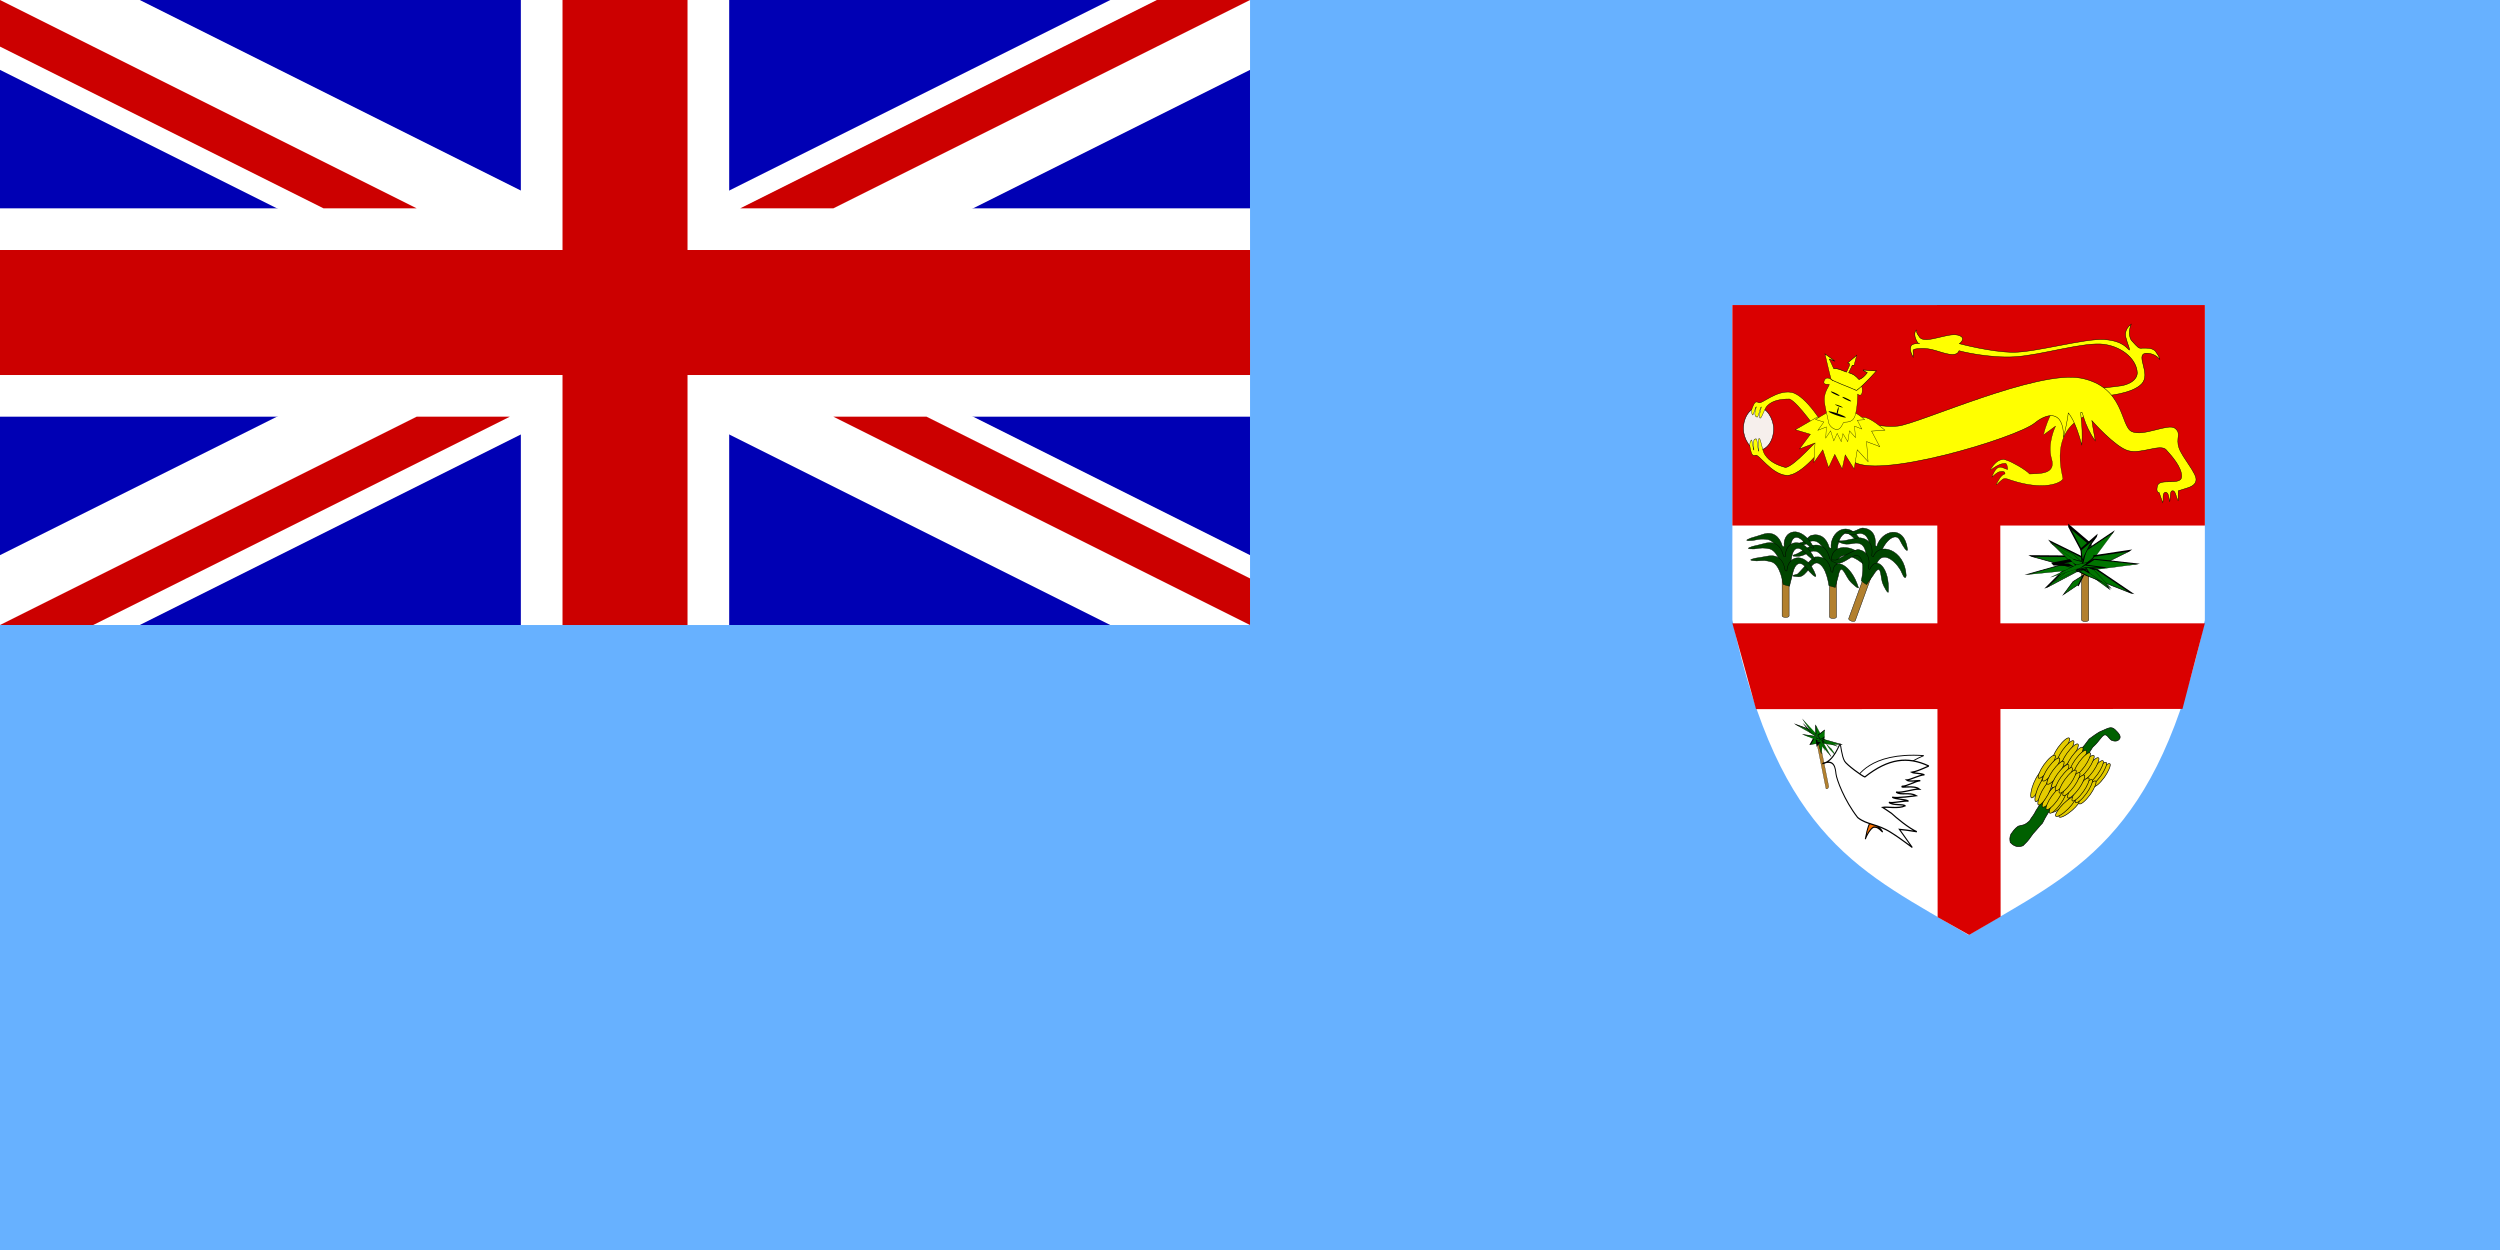
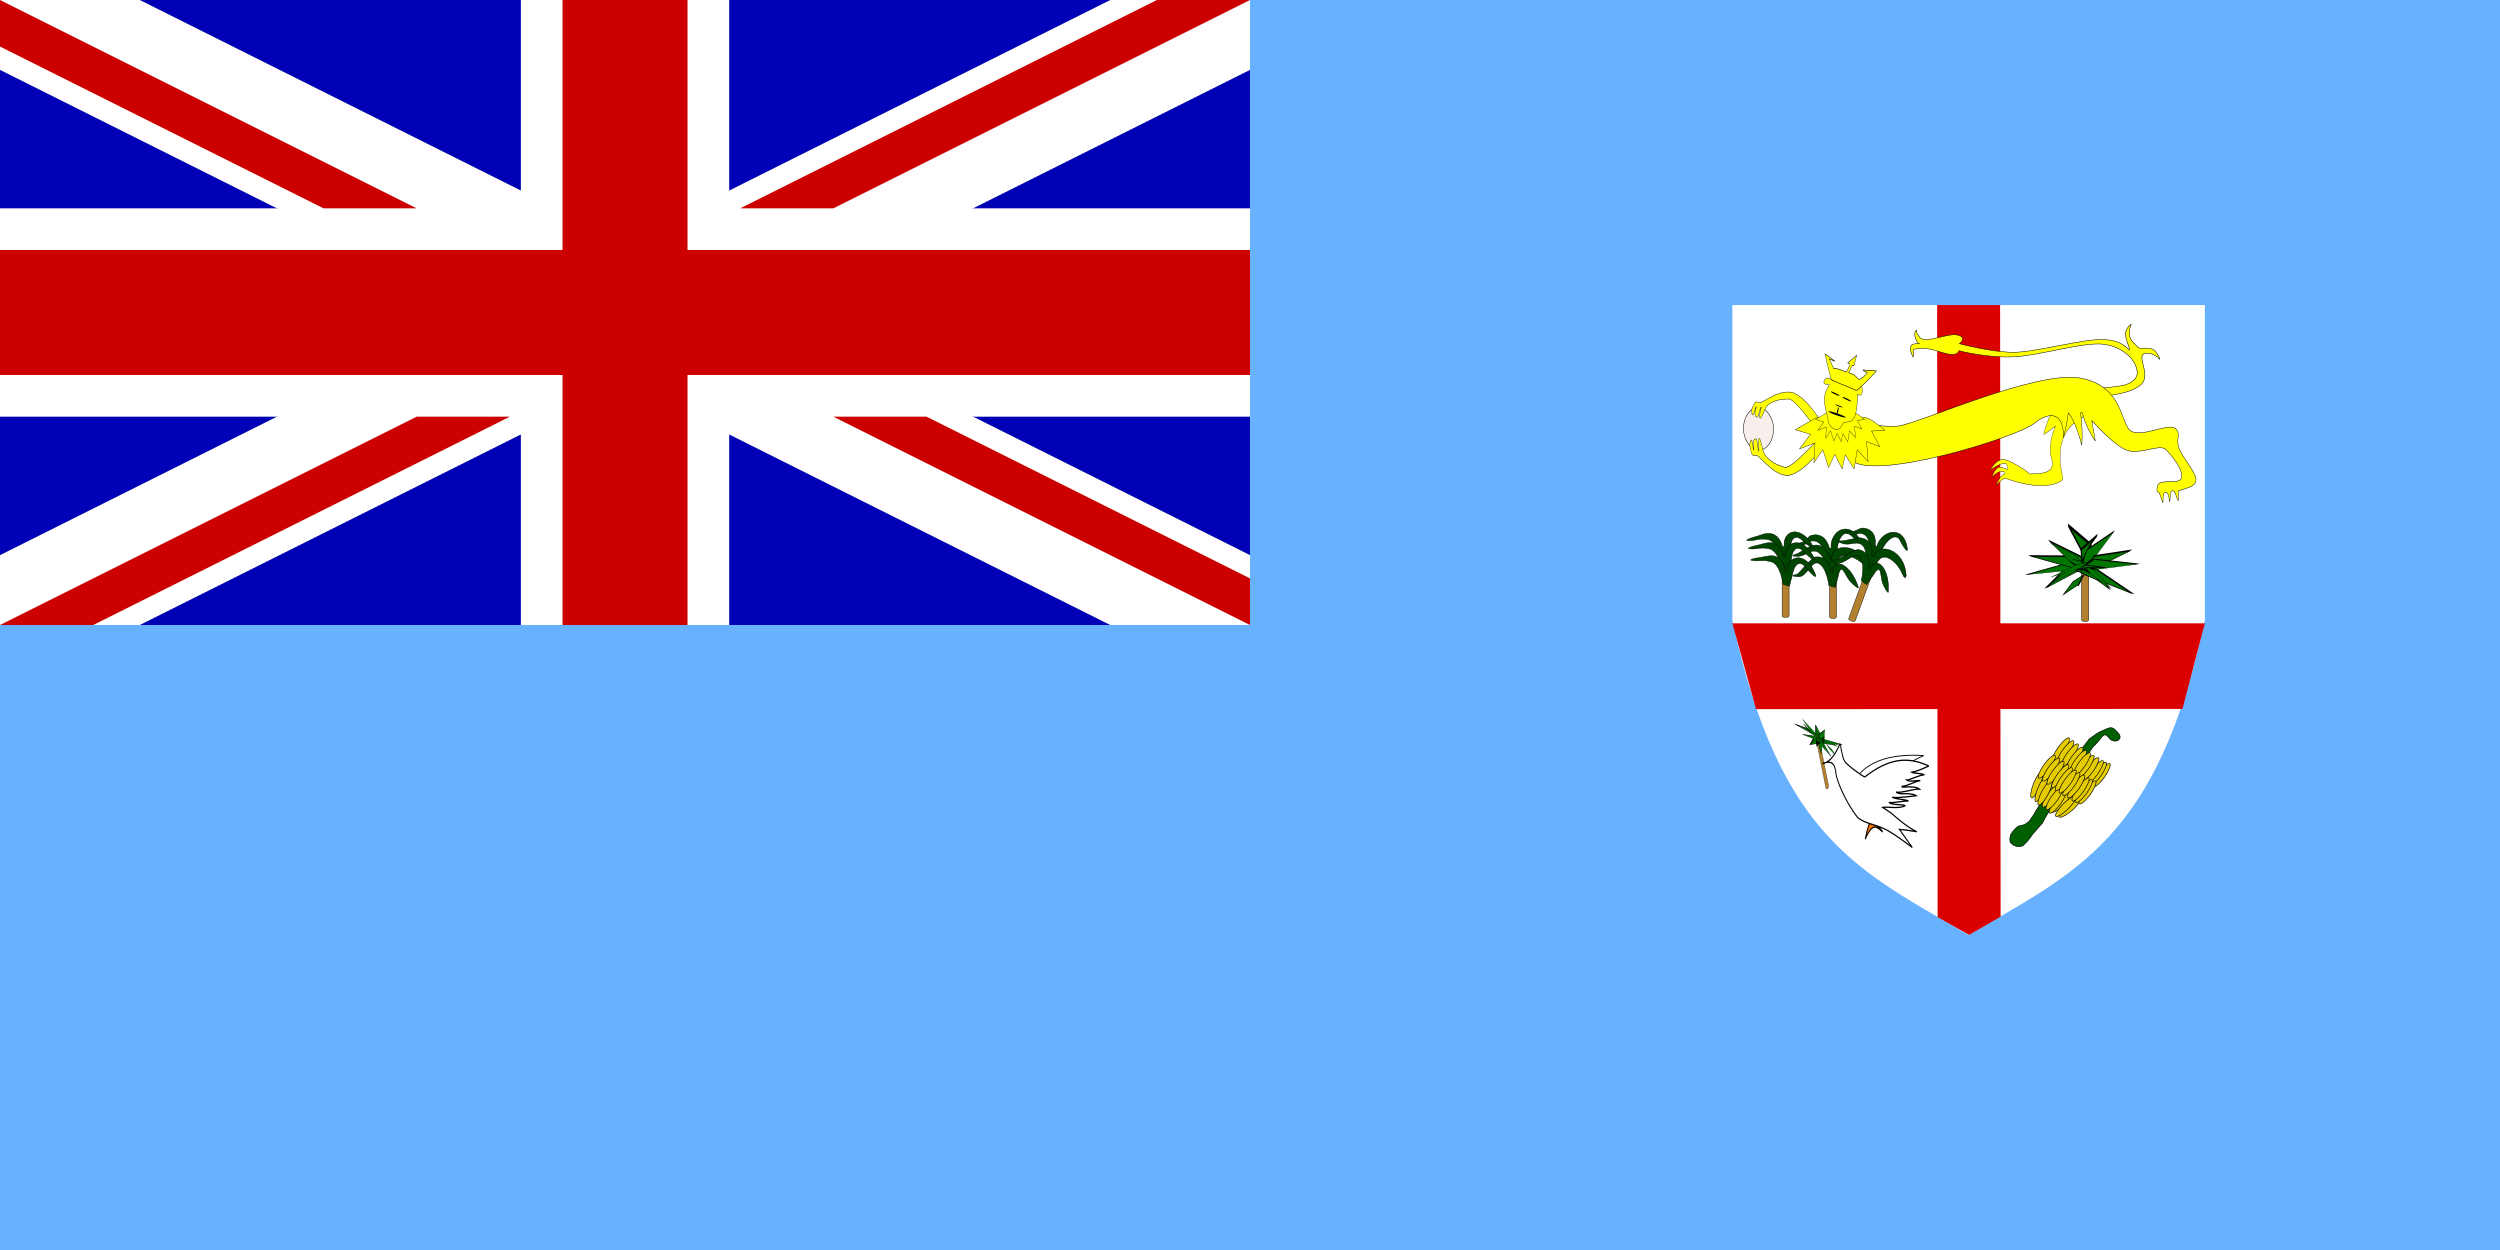
<svg xmlns="http://www.w3.org/2000/svg" xmlns:ns1="http://www.inkscape.org/namespaces/inkscape" xmlns:ns2="http://sodipodi.sourceforge.net/DTD/sodipodi-0.dtd" id="svg556" ns1:version="0.48.3.1 r9886" viewBox="0 0 992.13 496.06" ns2:version="0.32" version="1.1" ns2:docname="_svgclean2.svg">
  <ns2:namedview id="base" ns1:window-x="0" ns1:window-y="0" ns1:window-height="645" ns1:window-maximized="0" ns1:zoom="0.22425739" showgrid="false" ns1:current-layer="svg556" ns1:cx="372.04724" ns1:cy="-30.120889" ns1:window-width="674" />
  <g id="g1267" transform="translate(0,-1.51e-4)">
    <path id="path688" ns1:connector-curvature="0" style="fill-rule:evenodd;stroke-width:1pt;fill:#67b1ff" transform="translate(0,-1.5259e-5)" d="m0 0v496.06h992.13v-496.06l-992.13 0z" />
    <rect id="rect962" style="fill-rule:evenodd;stroke-width:1pt;fill:#0000b4" height="248.03" width="496.06" y="0" x="0" />
    <g id="g584" transform="matrix(8.268,0,0,8.268,0,3.2806e-4)">
      <path id="path146" style="stroke-width:1pt;fill:#ffffff" ns1:connector-curvature="0" d="m0 0v3.354l53.292 26.646h6.708v-3.354l-53.292-26.646h-6.708zm60 0v3.354l-53.292 26.646h-6.708v-3.354l53.292-26.646h6.708z" />
      <path id="path136" style="stroke-width:1pt;fill:#ffffff" ns1:connector-curvature="0" d="m25 0v30h10v-30h-10zm-25 10v10h60v-10h-60z" />
      <path id="path141" style="stroke-width:1pt;fill:#cc0000" ns1:connector-curvature="0" d="m0 12v6h60v-6h-60zm27-12v30h6v-30h-6z" />
      <path id="path150" style="stroke-width:1pt;fill:#cc0000" ns1:connector-curvature="0" d="m0 30 20-10h4.472l-20 10h-4.472zm0-30 20 10h-4.472l-15.528-7.764v-2.236zm35.528 10 20-10h4.472l-20 10h-4.472zm24.472 20-20-10h4.472l15.528 7.764v2.236z" />
    </g>
    <g id="g901">
      <path id="path689" ns1:connector-curvature="0" style="fill-rule:evenodd;stroke-width:1pt;fill:#ffffff" transform="translate(0,-1.5259e-5)" d="m687.5 121.06v125c18.75 87.5 51.56 100 93.75 125 42.19-25 75-37.5 93.75-125v-125h-187.5z" />
      <path id="path694" ns1:connector-curvature="0" ns2:nodetypes="cccccc" style="fill-rule:evenodd;stroke-width:1pt;fill:#da0000" d="m768.75 121.06 0.2 242.91 12.5 7.05 12.5-7.25-0.2-242.71h-25z" />
      <path id="path693" ns1:connector-curvature="0" ns2:nodetypes="ccccc" style="fill-rule:evenodd;stroke-width:1pt;fill:#da0000" d="m687.5 247.38 9.38 34.05 169.24-0.09 8.88-33.96h-187.5z" />
-       <rect id="rect566" style="fill-rule:evenodd;stroke-width:1pt;fill:#da0000" height="87.5" width="187.5" y="121.06" x="687.5" />
      <g id="g910" transform="matrix(.258 0 0 .304 612.91 247.3)">
        <rect id="rect909" style="fill-rule:evenodd;stroke:#000000;stroke-width:.75;fill:#f6efec" rx="23.225" ry="27.989" height="55.978" width="46.45" y="-281.68" x="306.09" />
        <path id="path908" style="fill-rule:evenodd;stroke:#000000;stroke-width:.875;fill:#ffff00" d="m850.4-296.57s47.64-3.57 64.31-22.63c16.67-19.05-11.31-53.59 6.55-57.17 7.15-0.59 17.27 1.79 25.01 11.32-1.19-7.15-5.95-11.32-7.74-15.48-6.55-5.96-13.1-5.36-22.63-5.36-6.55 1.19-7.74-1.2-18.46-13.7-5.36-5.96-5.36-20.84-1.19-30.97-12.51 9.53-10.12 22.63-8.93 25.61 2.97 13.1 5.95 16.67 5.95 22.63-3.57-1.79-10.12-17.27-44.07-19.65-33.94-2.39-119.7 23.82-158.4 23.82-38.71 0-94.69-16.08-94.69-16.08s14.29-11.32-2.98-16.08-55.38 16.67-66.1 4.76c-7.74-11.31-4.76-8.93-5.95-14.29-2.98 1.79-4.77 8.94-0.6 18.46 4.17 9.53 6.55 6.55 5.96 6.55-0.6 0-13.7 0-14.89 4.77-1.19 3.57-2.98 7.74 3.57 20.84 2.38-13.1-6.55-14.89 13.1-16.08s33.35 7.74 50.02 10.72c16.68 2.98 16.68-7.14 17.27-6.55 0.6 0.6 51.22 14.29 97.67 11.31 46.45-2.97 121.48-28.58 156.02-23.22s57.17 30.37 57.77 53.6c-0.6 14.29-15.49 21.43-27.39 23.82-14.3 2.38-47.65 5.95-47.65 5.95l18.47 13.1z" ns2:nodetypes="ccccccccccccccccccccccccccccc" ns1:connector-curvature="0" transform="matrix(.88 0 0 .698 113.77 -89.63)" />
        <path id="path900" style="fill-rule:evenodd;stroke:#000000;stroke-width:.5;fill:#ffff00" d="m683.06-248.92c-0.6 0-32.76 0.59-42.29 14.29-9.53 13.69-13.69 26.8-13.1 26.8 0.6 0 21.44-11.32 21.44-11.32s-15.48 22.63-7.15 42.88c8.34 20.25-22.01 19.05-39.5 19.65-7.74-5.96-32.48-16.08-41.3-17.87-5.5-2.08-16.32-2.35-27.61 10.35-6.65 7.83 9.89-7.37 26.29-6.18 1.78 1.79 2.92 3.58 3.24 7.74-8.75-0.59-17.84-10.72-28.56 10.13 10.72-7.15 12.06-7 17.49-7.45 7.24-0.53 6.31 3.28 6.01 3.28-1.19 0-4.14 0.6-8.62 4.76-2.38 2.98-8.33 9.53-7.14 9.53s4.75-3.57 10.32-6.55c3.49-2.38 6.8-2.38 17.33 0.6 57.76 13.69 88.73 3.57 92.3-1.79 1.79-2.38-33.35-69.67 60.15-87.54-1.19-0.6-39.3-10.72-39.3-11.31z" ns2:nodetypes="cccccccscccscccccccc" ns1:connector-curvature="0" transform="matrix(.855 0 0 1 231.25 -38.113)" />
        <path id="path899" ns1:connector-curvature="0" ns2:nodetypes="ccccccccccccccccccccccccccc" style="fill-rule:evenodd;stroke:#000000;stroke-width:.625;fill:#ffff00" d="m472.84-212.6c32.75 27.4 253.69-29.18 281.68-48.83 16.08-11.32 44.06-19.65 44.06 19.05 7.15-26.2 7.15-32.75 7.15-32.15 0.6 0.59 11.31 10.12 20.84 42.28 2.39-28.59-4.17-45.26-0.59-42.88 2.38-2.38 2.38 14.29 21.44 37.52-4.17-18.46-5.36-26.8-5.36-26.8s35.73 34.54 55.98 39.31c20.24 4.76 49.42-9.53 58.36-1.2 8.93 8.34 24.41 23.23 23.81 35.14-0.59 11.91-33.34 1.79-36.92 11.31-3.57 9.53 2.39 9.53 2.39 9.53s2.97 7.15 5.36 13.1c1.78-4.16-1.79-13.1 4.76-13.69 4.76 0.59 4.76 8.33 5.96 12.5 1.38-4.76-0.2-14.29 4.16-14.29 4.77-0.99 5.36 7.54 8.94 13.1v-13.1c13.69-4.17 25.64-4.76 27.34-13.7 1.8-8.93-20.8-29.18-26.16-42.28-5.35-13.1 4.17-18.46-5.95-25.6-10.12-7.15-48.83 11.31-66.69 4.16-17.87-7.14-10.72-58.36-78.02-69.67-67.29-11.32-249.52 59.55-281.68 62.53-32.15 2.98-71.46-10.13-71.46-10.13l0.6 54.79z" />
        <path id="path892" style="fill-rule:evenodd;stroke:#000000;stroke-width:.5;fill:#ffff00" d="m420.43-263.22s-28.58-37.52-51.81-41.09c-23.22-2.97-45.85 14.29-50.62 11.91-4.76-2.38-6.55 0.6-9.52 5.96-2.98 5.36 0.59 8.93 0.59 8.34 1.19 0 4.17-8.94 5.36-9.53 1.19-0.6-5.95 10.72 1.19 11.91 2.38 0.59 3.58-8.34 6.55-11.91 0.6 0.59-4.76 12.5-1.78 13.1 2.97 0.59 6.55-11.91 11.91-14.89 7.74-5.36 19.05-7.15 33.35-7.15 14.29 4.17 43.47 38.71 46.45 38.12l8.33-4.77z" ns2:nodetypes="ccccccccccccc" ns1:connector-curvature="0" transform="matrix(.984 .227 .179 -1.246 64.173 -655.73)" />
        <path id="path891" style="fill-rule:evenodd;stroke:#000000;stroke-width:.5;fill:#ffff00" d="m420.43-263.22s-28.58-37.52-51.81-41.09c-23.22-2.97-45.85 14.29-50.62 11.91-4.76-2.38-6.55 0.6-9.52 5.96-2.98 5.36 0.59 8.93 0.59 8.34 1.19 0 4.17-8.94 5.36-9.53 1.19-0.6-5.95 10.72 1.19 11.91 2.38 0.59 3.58-8.34 6.55-11.91 0.6 0.59-4.76 12.5-1.78 13.1 2.97 0.59 6.55-11.91 11.91-14.89 7.74-5.36 19.05-7.15 33.35-7.15 14.29 4.17 43.47 38.71 46.45 38.12l8.33-4.77z" ns2:nodetypes="ccccccccccccc" ns1:connector-curvature="0" transform="matrix(1,0,0,1.129,11.315,42.241)" />
        <path id="path887" ns1:connector-curvature="0" ns2:nodetypes="cccccccccccccccccccc" style="fill-rule:evenodd;stroke:#000000;stroke-width:.5;fill:#ffff00" d="m417.46-267.98-31.57 15.48 23.23 5.96-16.68 19.05 23.82-7.74-1.78 25.61 13.7-16.68 8.93 23.23 9.53-17.27 11.31 19.06 4.76-18.46 13.7 18.46 4.77-25.02 16.67 15.49-2.38-26.21 20.25 6.56-12.51-20.25s22.03-1.19 20.84-1.19-16.67-13.1-30.37-16.68l-76.22 0.6z" />
        <path id="path888" style="fill-rule:evenodd;stroke:#000000;stroke-width:.808;fill:#ffff00" d="m417.46-267.98-31.57 15.48 23.23 5.96-16.68 19.05 23.82-7.74-1.78 25.61 13.7-16.68 8.93 23.23 9.53-17.27 11.31 19.06 4.76-18.46 13.7 18.46 4.77-25.02 16.67 15.49-2.38-26.21 20.25 6.56-12.51-20.25s22.03-1.19 20.84-1.19-16.67-13.1-30.37-16.68l-76.22 0.6z" ns2:nodetypes="cccccccccccccccccccc" ns1:connector-curvature="0" transform="matrix(.548 0 0 .566 205.56 -123.01)" />
        <path id="path901" ns1:connector-curvature="0" style="fill-rule:evenodd;stroke:#000000;stroke-width:.5;fill:#ffff00" transform="translate(1.191,-1.5259e-5)" d="m441.87-316.81s-8.93-7.15-12.5 0c-3.58 7.14 7.74 4.17 7.74 5.36s-7.74 9.52-7.74 19.05 5.95 25.61 5.95 27.99 2.38 8.93 10.72 11.32c8.34 2.38 11.32-7.75 13.1-8.94 1.79-1.19 13.1 1.79 17.27-8.33 4.17-10.13 4.17-28.59 4.17-28.59s7.15 5.36 7.15-5.36-7.75 0-7.75 0 1.2-11.31-17.27-16.67c-18.46-5.36-20.24 5.36-20.84 4.17z" />
        <path id="path893" style="fill-rule:evenodd;stroke:#000000;stroke-width:.54;fill:#ffff00" d="m441.48-317.31c-2.38-4.83-9.14-23.32-9.14-23.32l16.21 6.94c-5.53-1.37-10.25-2.18-9.66-2.18 0.6 0 7.15 8.93 7.15 8.93 6.45-0.37 12.9 1.78 20.84 3.51 0 0 6.55-7.29 5.96-7.29-0.6 0-3.58-1.19-3.58-1.19l14.89-6.83-4.76 9.21h-2.98l-5.95 6.69c6.7 1.26 9.97 2.24 16.52 6.45 5.81-0.84 10.72-3.85 13.85-6.13-5.21-1.44-7.59-2.56-7-2.56 0.6 0 21.89 1.12 21.89 1.12s-20.89 12.92-33.1 17.65c-11.29-3.25-39.95-9.22-41.14-11z" ns2:nodetypes="cccccccccccccccccc" ns1:connector-curvature="0" transform="matrix(.942 -.016 .033 1.416 35.5 137.73)" />
        <rect id="rect903" style="fill-rule:evenodd;stroke-width:1pt;fill:#000000" rx="6.865" ry="3.077" transform="matrix(.904 .427 -.994 -.108 0 0)" width="13.731" y="-1416.1" x="-1065.8" height="6.153" />
        <rect id="rect904" style="fill-rule:evenodd;stroke-width:1pt;fill:#000000" rx="6.865" ry="3.077" transform="matrix(.904 .427 -.994 -.108 0 0)" width="13.731" y="-1419.6" x="-1050" height="6.153" />
        <rect id="rect905" style="fill-rule:evenodd;stroke-width:1pt;fill:#000000" rx="12.761" ry="5.97" transform="matrix(.947 .322 -.997 -.078 0 0)" width="25.522" y="-1636.5" x="-1253.9" height="11.94" />
        <rect id="rect906" style="fill-rule:evenodd;stroke-width:1pt;fill:#000000" rx="5.781" ry="2.674" transform="matrix(.935 .354 -.996 -.086 0 0)" width="11.562" y="-1565.8" x="-1186.4" height="5.349" />
        <rect id="rect907" style="fill-rule:evenodd;stroke-width:1pt;fill:#000000" rx="4.931" ry="2.046" transform="matrix(.329 -.944 .136 .991 0 0)" width="9.861" y="734.39" x="1061.7" height="4.093" />
      </g>
      <g id="g695">
        <path id="path881" style="fill-rule:evenodd;stroke:#000000;stroke-width:.375;fill:#ff7300" d="m737.05 319.5c1.66 4.74 0.81 0-0.96 7.34 1.1-2.18 2.66-3.43 3.29-3.43 0.93 0 1.4 0 3.28 1.4-1.72-2.5-4.69-1.87-4.54-5.62-0.15-0.86-0.99 0.08-1.07 0.31z" ns2:nodetypes="cccccs" ns1:connector-curvature="0" transform="matrix(1.047,0,0,1.389,-30.434,-120.97)" />
        <rect id="rect760" style="fill-rule:evenodd;stroke:#000000;stroke-width:.103;fill:#b2802e" rx=".685" ry=".506" transform="matrix(.818 -.575 .197 .98 0 0)" width="1.369" y="717.59" x="708.8" height="18.038" />
        <path id="path785" style="fill-rule:evenodd;stroke:#000000;stroke-width:.375;fill:#ffffff" d="m734.06 312.16c0.78-0.47 6.56-11.1 34.06-9.54-15.62 5.32-25.31 16.57-27.65 17.04-1.72 0.46-5.47-5.78-6.41-7.5z" ns2:nodetypes="cccc" ns1:connector-curvature="0" transform="matrix(.795 0 0 .978 152.8 3.901)" />
        <g id="g741" transform="matrix(.078 -.15 .497 .374 547.14 335.66)">
          <path id="path742" style="fill-rule:evenodd;stroke:#000000;stroke-width:.333;fill:#007500" d="m-3819.3-4447.1-7.4-2.8 15.1 11.4-2.8-5.3-4.9-3.3z" ns2:nodetypes="ccccc" ns1:connector-curvature="0" transform="matrix(3.178,-1.526,-3.424,1.164,-2258.1,-426.8)" />
          <path id="path743" style="fill-rule:evenodd;stroke:#000000;stroke-width:.333;fill:#007500" d="m-3819.3-4447.1-5.3 0.2 12.7 7.6-2.5-4.5-4.9-3.3z" ns2:nodetypes="ccccc" ns1:connector-curvature="0" transform="matrix(3.513 -.4 -3.622 -.022 -1862.5 -1401.1)" />
          <path id="path744" style="fill-rule:evenodd;stroke:#000000;stroke-width:.333;fill:#007500" d="m-3819.9-4447.6 4.6 7.4 4.4 1.3-3.5-4.9-5.5-3.8z" ns2:nodetypes="ccccc" ns1:connector-curvature="0" transform="matrix(-2.637,-2.318,2.389,2.679,1392,3285)" />
          <path id="path745" style="fill-rule:evenodd;stroke:#000000;stroke-width:.333;fill:#007500" d="m-3821.8-4448.7 17.5 22.4-6.7-12.5-3.4-5-7.4-4.9z" ns2:nodetypes="ccccc" ns1:connector-curvature="0" transform="matrix(-3.49 -.558 3.479 .993 2977.8 2508.4)" />
          <path id="path746" style="fill-rule:evenodd;stroke:#000000;stroke-width:.333;fill:#007500" d="m-3822.2-4449.9-12.5-6.5 24.1 18.7-3.8-6.1-7.8-6.1z" ns2:nodetypes="ccccc" ns1:connector-curvature="0" transform="matrix(3.205,1.47,-3.074,-1.886,-598.79,-2550.3)" />
          <path id="path747" style="fill-rule:evenodd;stroke:#000000;stroke-width:.333;fill:#007500" d="m-3823.5-4450.2-5.2-1.2 17.8 13.3-3.5-5.7-9.1-6.4z" ns2:nodetypes="ccccc" ns1:connector-curvature="0" transform="matrix(2.284,2.656,-1.988,-2.98,713.89,-2886)" />
          <path id="path748" style="fill-rule:evenodd;stroke:#000000;stroke-width:.333;fill:#007500" d="m-3824.7-4451.7-13.4-9.8 24.4 21-0.7-3.3-10.3-7.9z" ns2:nodetypes="ccccc" ns1:connector-curvature="0" transform="matrix(.379 3.46 .05 -3.564 2504.7 -2418.4)" />
          <path id="path749" style="fill-rule:evenodd;stroke:#000000;stroke-width:.333;fill:#007500" d="m-3822.2-4449.3 10.6 14.4 1.7-2.6-4.5-6.3-7.8-5.5z" ns2:nodetypes="ccccc" ns1:connector-curvature="0" transform="matrix(-1.743,3.028,2.154,-2.866,3756.5,-963.26)" />
          <path id="path750" style="fill-rule:evenodd;stroke:#000000;stroke-width:.333;fill:#007500" d="m-3820.2-4447 15.6 19.2-3.3-7.7-6.5-8.3-5.8-3.2z" ns2:nodetypes="ccccc" ns1:connector-curvature="0" transform="matrix(-2.682,2.268,3.013,-1.979,3991.9,81.022)" />
          <path id="path751" style="fill-rule:evenodd;stroke:#000000;stroke-width:.333;fill:#007500" d="m-3821-4448.7 12.2 17.1-0.1-5.3-5.5-6.9-6.6-4.9z" ns2:nodetypes="ccccc" ns1:connector-curvature="0" transform="matrix(-3.411 .916 3.584 -.515 3749.2 1428)" />
          <path id="path752" style="fill-rule:evenodd;stroke:#000000;stroke-width:.333;fill:#007500" d="m-3818.9-4446.9 2 4.3 4.3 2.1-1.8-3.3-4.5-3.1z" ns2:nodetypes="ccccc" ns1:connector-curvature="0" transform="matrix(2.297,-2.646,-2.669,2.409,-2265,838.98)" />
          <path id="path753" style="fill-rule:evenodd;stroke:#000000;stroke-width:.333;fill:#007500" d="m-3819.3-4447.1v5.7l6.7 1.4-1.8-3.8-4.9-3.3z" ns2:nodetypes="ccccc" ns1:connector-curvature="0" transform="matrix(1.688 -1.272 -1.818 .97 -807.24 -319.88)" />
          <path id="path754" style="fill-rule:evenodd;stroke:#000000;stroke-width:.333;fill:#007500" d="m-3819.3-4447.1v5.7l6.7 1.4-1.8-3.8-4.9-3.3z" ns2:nodetypes="ccccc" ns1:connector-curvature="0" transform="matrix(-1.702,-1.43,1.359,1.596,381.49,1860.1)" />
          <path id="path755" style="fill-rule:evenodd;stroke:#000000;stroke-width:.333;fill:#007500" d="m-3819.3-4447.1v5.7l6.7 1.4-1.8-3.8-4.9-3.3z" ns2:nodetypes="ccccc" ns1:connector-curvature="0" transform="matrix(1.894,1.129,-1.795,-1.377,80.698,-1592.5)" />
          <path id="path756" style="fill-rule:evenodd;stroke:#000000;stroke-width:.333;fill:#007500" d="m-3819.3-4447.1 15.7 18.9-10.2-13.7-0.6-1.9-4.9-3.3z" ns2:nodetypes="ccccc" ns1:connector-curvature="0" transform="matrix(-2.083 .826 2.234 -.611 2813.4 659.36)" />
          <path id="path757" style="fill-rule:evenodd;stroke:#000000;stroke-width:.333;fill:#007500" d="m-3819.3-4447.1 11 13.1-4.3-6-1.8-3.8-4.9-3.3z" ns2:nodetypes="ccccc" ns1:connector-curvature="0" transform="matrix(-.678 3.416 1.12 -3.39 3224 -1814.7)" />
          <path id="path758" style="fill-rule:evenodd;stroke:#000000;stroke-width:.333;fill:#007500" d="m-3819.3-4447.1-14.4-12.6 18.3 16.8 1-0.9-4.9-3.3z" ns2:nodetypes="ccccc" ns1:connector-curvature="0" transform="matrix(2.394,2.561,-2.111,-2.897,583.34,-2880.2)" />
          <path id="path759" style="fill-rule:evenodd;stroke:#000000;stroke-width:.333;fill:#007500" d="m-3819.3-4447.1v5.7l6.7 1.4-1.8-3.8-4.9-3.3z" ns2:nodetypes="ccccc" ns1:connector-curvature="0" transform="matrix(2.206 -1.076 -2.377 .821 -1312.4 -235.44)" />
        </g>
        <path id="path876" style="fill-rule:evenodd;stroke:#000000;stroke-width:.375;fill:#ffffff" d="m759.39 305.01c-3.24 1.07-4.83 1.58-6.47 1.79 0.84 0.35 2.69 0.14 4.81 0.71-1.89 0.04-5.38 1.48-6.83 1.51 1.01 0.6 4.58 0.02 5.24 0.18-1.91 0.12-4.99 1.6-6.91 1.6-0.87 0.67 4.46-0.46 6.61 0.81-2.22-0.12-6.52 1.16-8.86 0.85 1.78 1.04 4.96-0.11 7.61 1.02-0.77 0.08-6.91 0.77-9.09 0.44 1.3 0.65 5.22 0.55 6.18 1.12-1.62-0.21-5.93 0.69-7.42 0.34 1.34 0.97 5.41 0.42 6.16 1-2.66 0.93-6.69 0.19-8.54 0.44 1.24 0.58 2.27 1.17 3.37 1.71 1.6 1.13 6.61 4.3 9.6 5.25-3.31-0.44-4.47-0.49-6.61-0.67l4.87 5.16c-2.03-1.09-5.61-3.16-7.99-4.23-5.26-2.57-9.06-2.13-12.7-4.31-5.12-4.97-7.97-10.89-8.22-12.46-0.26-1.58-0.48-4.41-5.16-2.94 4.51-0.58 6.41-5.79 6.76-5.58 0.16 0.09 0.58 3.48 1.64 4.85 0.7 0.99 6.71 4.35 7.7 4.53 8.95-5.31 16.2-5.97 24.25-3.12z" ns2:nodetypes="ccccccccccccccccccccccccccc" ns1:connector-curvature="0" transform="matrix(1.047,0,0,1.389,-29.616,-119.66)" />
      </g>
      <g id="g829" transform="translate(2.771,-1.5259e-5)">
        <rect id="rect607" style="fill-rule:evenodd;stroke:#000000;stroke-width:.25;fill:#e4cc00" rx="1.391" ry="5.563" transform="matrix(.711 .703 -.703 .711 0 0)" width="2.782" y="-352.62" x="802.37" height="11.127" />
        <path id="path574" style="fill-rule:evenodd;stroke:#000000;stroke-width:.25;fill:#006000" d="m801.33 335.45c-0.21-1.18-0.35-1.77 0.25-3.31 0.86-1.08 1.31-2.04 2.89-3.16 1.71-0.56 2.29-0.06 4.53-2.13 0.72-1.37 1.82-2.41 2.44-3.89 1.46-2.17 1.95-3.25 3.12-4.92 1.55-1.74 2.8-3.3 3.71-4.64 0.97-1.71 1.84-2.77 3.25-4.17 0.56-1.61 1.78-2.8 3.24-4.17 1.11-2.04 3.25-4.36 4.17-6.03 1.65-1.88 2.29-2.7 3.71-4.64 1.26-0.83 3.37-2.64 5.1-3.24 2.36-0.99 3.62-1.97 5.18-0.47 1.02 1.03 2.87 2.68 1.58 3.9-0.67 0.75-1.78 0.84-3.05 0.28-1.31-0.85-1.95-3.32-3.71-1.39-1.27 1.45-1.92 2.61-3.71 4.17-0.88 1.3-1.52 2.28-2.31 4.17-1.05 1.21-1.92 2.57-2.79 4.64-1.12 0.93-2.09 2.77-2.78 4.17-1.11 1.16-1.91 2.36-2.78 4.17-1.75 1.68-2.41 3.1-3.71 4.17-0.86 1.82-2.22 3.56-3.24 4.64-0.82 1.32-1.62 2.7-2.32 4.17-1.48 1.51-1.54 1.83-3.71 4.17-1.81 2.36-1.2 2.08-4.03 4.81-1.54 0.51-3.1 0.68-5.03-1.3z" ns2:nodetypes="ccccccccccccccccccccccccccc" ns1:connector-curvature="0" transform="translate(-6.311,-1.115)" />
        <rect id="rect600" style="fill-rule:evenodd;stroke:#000000;stroke-width:.25;fill:#e4cc00" rx="1.391" ry="5.563" transform="matrix(.926 .377 -.377 .926 0 0)" width="2.782" y="-20.84" x="862.29" height="11.127" />
        <rect id="rect601" style="fill-rule:evenodd;stroke:#000000;stroke-width:.25;fill:#e4cc00" rx="1.391" ry="5.563" transform="rotate(24.033)" width="2.782" y="-48.488" x="863.44" height="11.127" />
        <rect id="rect603" style="fill-rule:evenodd;stroke:#000000;stroke-width:.25;fill:#e4cc00" rx="1.391" ry="5.563" transform="matrix(.811 .586 -.586 .811 0 0)" width="2.782" y="-224.52" x="840.48" height="11.127" />
        <rect id="rect605" style="fill-rule:evenodd;stroke:#000000;stroke-width:.25;fill:#e4cc00" rx="1.391" ry="5.563" transform="matrix(.649 .761 -.761 .649 0 0)" width="2.782" y="-420.33" x="773.6" height="11.127" />
        <rect id="rect606" style="fill-rule:evenodd;stroke:#000000;stroke-width:.25;fill:#e4cc00" rx="1.391" ry="5.563" transform="matrix(.701 .713 -.713 .701 0 0)" width="2.782" y="-363.86" x="799.69" height="11.127" />
        <rect id="rect608" style="fill-rule:evenodd;stroke:#000000;stroke-width:.25;fill:#e4cc00" rx="1.391" ry="5.563" transform="matrix(.811 .586 -.586 .811 0 0)" width="2.782" y="-224.23" x="844.16" height="11.127" />
        <rect id="rect609" style="fill-rule:evenodd;stroke:#000000;stroke-width:.25;fill:#e4cc00" rx="1.391" ry="5.563" transform="matrix(.811 .586 -.586 .811 0 0)" width="2.782" y="-224.62" x="842.29" height="11.127" />
        <g id="g586" transform="translate(-6.311,-1.115)">
          <rect id="rect575" style="fill-rule:evenodd;stroke:#000000;stroke-width:.25;fill:#e4cc00" rx="1.391" ry="5.563" transform="matrix(.811 .586 -.586 .811 0 0)" width="2.782" y="-244.57" x="838.79" height="11.127" />
          <rect id="rect576" style="fill-rule:evenodd;stroke:#000000;stroke-width:.25;fill:#e4cc00" rx="1.391" ry="5.563" transform="matrix(.811 .586 -.586 .811 0 0)" width="2.782" y="-244.68" x="840.85" height="11.127" />
          <rect id="rect577" style="fill-rule:evenodd;stroke:#000000;stroke-width:.25;fill:#e4cc00" rx="1.391" ry="5.563" transform="matrix(.811 .586 -.586 .811 0 0)" width="2.782" y="-244.66" x="843" height="11.127" />
          <rect id="rect578" style="fill-rule:evenodd;stroke:#000000;stroke-width:.25;fill:#e4cc00" rx="1.391" ry="5.563" transform="matrix(.811 .586 -.586 .811 0 0)" width="2.782" y="-244.7" x="845.3" height="11.127" />
          <rect id="rect579" style="fill-rule:evenodd;stroke:#000000;stroke-width:.25;fill:#e4cc00" rx="1.391" ry="5.563" transform="matrix(.811 .586 -.586 .811 0 0)" width="2.782" y="-244.54" x="847.15" height="11.127" />
          <rect id="rect580" style="fill-rule:evenodd;stroke:#000000;stroke-width:.25;fill:#e4cc00" rx="1.391" ry="5.563" transform="matrix(.811 .586 -.586 .811 0 0)" width="2.782" y="-245.75" x="857.84" height="11.127" />
          <rect id="rect581" style="fill-rule:evenodd;stroke:#000000;stroke-width:.25;fill:#e4cc00" rx="1.391" ry="5.563" transform="matrix(.811 .586 -.586 .811 0 0)" width="2.782" y="-245.32" x="856.37" height="11.127" />
          <rect id="rect582" style="fill-rule:evenodd;stroke:#000000;stroke-width:.25;fill:#e4cc00" rx="1.391" ry="5.563" transform="matrix(.811 .586 -.586 .811 0 0)" width="2.782" y="-245.1" x="854.94" height="11.127" />
          <rect id="rect583" style="fill-rule:evenodd;stroke:#000000;stroke-width:.25;fill:#e4cc00" rx="1.391" ry="5.563" transform="matrix(.811 .586 -.586 .811 0 0)" width="2.782" y="-245.02" x="852.83" height="11.127" />
          <rect id="rect584" style="fill-rule:evenodd;stroke:#000000;stroke-width:.25;fill:#e4cc00" rx="1.391" ry="5.563" transform="matrix(.811 .586 -.586 .811 0 0)" width="2.782" y="-244.68" x="850.76" height="11.127" />
          <rect id="rect585" style="fill-rule:evenodd;stroke:#000000;stroke-width:.25;fill:#e4cc00" rx="1.391" ry="5.563" transform="matrix(.811 .586 -.586 .811 0 0)" width="2.782" y="-244.64" x="848.96" height="11.127" />
        </g>
        <rect id="rect602" style="fill-rule:evenodd;stroke:#000000;stroke-width:.25;fill:#e4cc00" rx="1.391" ry="5.563" transform="matrix(.879 .477 -.477 .879 -.392 -0)" width="2.782" y="-115.05" x="859.81" height="11.127" />
        <g id="g610" transform="translate(-11.95,5.765)">
          <rect id="rect611" style="fill-rule:evenodd;stroke:#000000;stroke-width:.25;fill:#e4cc00" rx="1.391" ry="5.563" transform="matrix(.811 .586 -.586 .811 0 0)" width="2.782" y="-244.57" x="838.79" height="11.127" />
          <rect id="rect612" style="fill-rule:evenodd;stroke:#000000;stroke-width:.25;fill:#e4cc00" rx="1.391" ry="5.563" transform="matrix(.811 .586 -.586 .811 0 0)" width="2.782" y="-244.68" x="840.85" height="11.127" />
          <rect id="rect613" style="fill-rule:evenodd;stroke:#000000;stroke-width:.25;fill:#e4cc00" rx="1.391" ry="5.563" transform="matrix(.811 .586 -.586 .811 0 0)" width="2.782" y="-244.66" x="843" height="11.127" />
          <rect id="rect614" style="fill-rule:evenodd;stroke:#000000;stroke-width:.25;fill:#e4cc00" rx="1.391" ry="5.563" transform="matrix(.811 .586 -.586 .811 0 0)" width="2.782" y="-244.7" x="845.3" height="11.127" />
          <rect id="rect615" style="fill-rule:evenodd;stroke:#000000;stroke-width:.25;fill:#e4cc00" rx="1.391" ry="5.563" transform="matrix(.811 .586 -.586 .811 0 0)" width="2.782" y="-244.54" x="847.15" height="11.127" />
          <rect id="rect616" style="fill-rule:evenodd;stroke:#000000;stroke-width:.25;fill:#e4cc00" rx="1.391" ry="5.563" transform="matrix(.811 .586 -.586 .811 0 0)" width="2.782" y="-245.75" x="857.84" height="11.127" />
          <rect id="rect617" style="fill-rule:evenodd;stroke:#000000;stroke-width:.25;fill:#e4cc00" rx="1.391" ry="5.563" transform="matrix(.811 .586 -.586 .811 0 0)" width="2.782" y="-245.32" x="856.37" height="11.127" />
          <rect id="rect618" style="fill-rule:evenodd;stroke:#000000;stroke-width:.25;fill:#e4cc00" rx="1.391" ry="5.563" transform="matrix(.811 .586 -.586 .811 0 0)" width="2.782" y="-245.1" x="854.94" height="11.127" />
          <rect id="rect619" style="fill-rule:evenodd;stroke:#000000;stroke-width:.25;fill:#e4cc00" rx="1.391" ry="5.563" transform="matrix(.811 .586 -.586 .811 0 0)" width="2.782" y="-245.02" x="852.83" height="11.127" />
          <rect id="rect620" style="fill-rule:evenodd;stroke:#000000;stroke-width:.25;fill:#e4cc00" rx="1.391" ry="5.563" transform="matrix(.811 .586 -.586 .811 0 0)" width="2.782" y="-244.68" x="850.76" height="11.127" />
          <rect id="rect621" style="fill-rule:evenodd;stroke:#000000;stroke-width:.25;fill:#e4cc00" rx="1.391" ry="5.563" transform="matrix(.811 .586 -.586 .811 0 0)" width="2.782" y="-244.64" x="848.96" height="11.127" />
        </g>
      </g>
      <g id="g864" transform="matrix(.966 0 0 .904 23.343 23.148)">
        <rect id="rect721" style="fill-rule:evenodd;stroke:#000000;stroke-width:.172;fill:#b2802e" rx="1.432" ry=".678" transform="matrix(.947 .323 -.323 .947 0 0)" width="2.864" y="-28.09" x="774.89" height="24.19" />
        <rect id="rect720" style="fill-rule:evenodd;stroke:#000000;stroke-width:.172;fill:#b2802e" rx="1.432" ry=".678" height="24.19" width="2.864" y="221.74" x="727.44" />
        <rect id="rect719" style="fill-rule:evenodd;stroke:#000000;stroke-width:.172;fill:#b2802e" rx="1.432" ry=".678" height="24.19" width="2.864" y="221.28" x="707.97" />
        <g id="g715" transform="matrix(.941 -.338 .338 .941 -41.713 263.18)">
          <path id="path716" style="fill-rule:evenodd;stroke:#000000;stroke-width:.25;fill:#004500" d="m692.68 226.06c0.3-4.9 4.14-6.41 10.4-4.22 0.53 0.3 0.98-0.6 0.83-0.68-10.03-5.27-14.49-19.46 1.56-16.9 2.41 0.76-2.17 2.14-5.51 2.76-4.52 0.57-1.7 6.83 7.26 12.63 1.96 1.51 6.33 4.6 6.33 4.6s-1.58 2.79-1.73 2.79-12.21-4.37-15.07-0.6c-1.81 3.01 0.69 3.44 0.08 7.97-1.05 3.91-1.58 3.46-1.81-0.08 0.79-2.47-2.34-6.31-2.34-8.27z" ns2:nodetypes="cccccccccccc" ns1:connector-curvature="0" transform="matrix(.195 .706 -.726 -.017 764.19 -278.28)" />
          <path id="path717" style="fill-rule:evenodd;stroke:#000000;stroke-width:.25;fill:#004500" d="m692.68 226.06c0.3-4.9 4.14-6.41 10.4-4.22 0.53 0.3 0.98-0.6 0.83-0.68-10.03-5.27-6.2-19.17 9.85-16.61 2.41 0.75 1.95 1.61-1.39 2.23-4.52 0.57-14.11 7.07-5.15 12.87 1.96 1.51 6.33 4.6 6.33 4.6s-1.58 2.79-1.73 2.79-12.21-4.37-15.07-0.6c-1.81 3.01 1.09 5.81 0.49 10.34-1.05 3.91-1.58 3.46-1.81-0.08 0.08-0.6-2.75-8.68-2.75-10.64z" ns2:nodetypes="cccccccccccc" ns1:connector-curvature="0" transform="matrix(.151 .717 -.724 -.062 793.24 -271.41)" />
          <path id="path718" style="fill-rule:evenodd;stroke:#000000;stroke-width:.25;fill:#004500" d="m692.68 226.06c0.3-4.9 4.14-6.41 10.4-4.22 0.53 0.3 0.98-0.6 0.83-0.68-10.03-5.27-2.64-11.92 11.99-9.1 1.58 0.2-2.1 2.16-5.44 2.78-4.52 0.57-12.2-0.99-3.24 4.81 1.96 1.51 6.33 4.6 6.33 4.6s-1.58 2.79-1.73 2.79-12.21-4.37-15.07-0.6c-1.81 3.01 7.07 9.44 6.47 13.96-1.06 3.92-1.58 3.46-1.81-0.08 0.07-0.6-8.73-12.3-8.73-14.26z" ns2:nodetypes="cccccccccccc" ns1:connector-curvature="0" transform="matrix(.093 .727 -.717 -.12 831.05 -260.09)" />
        </g>
        <g id="g707" transform="translate(-9.443,-14.668)">
          <path id="path704" style="fill-rule:evenodd;stroke:#000000;stroke-width:.25;fill:#004500" d="m692.68 226.06c0.3-4.9 4.14-6.41 10.4-4.22 0.53 0.3 0.98-0.6 0.83-0.68-10.03-5.27-10.2-16.4 5.85-13.84 2.42 0.76-2.09 2.17-5.43 2.78-4.52 0.58-6.07 3.75 2.89 9.55 1.96 1.51 6.33 4.6 6.33 4.6s-1.58 2.79-1.73 2.79-12.21-4.37-15.07-0.6c-1.81 3.01-1.73 3.16-2.34 7.68-1.05 3.92-1.58 3.47-1.81-0.07 0.08-0.61 0.08-6.03 0.08-7.99z" ns2:nodetypes="cccccccccccc" ns1:connector-curvature="0" transform="matrix(.427 .595 -.687 .235 569.63 -241.84)" />
          <path id="path705" style="fill-rule:evenodd;stroke:#000000;stroke-width:.25;fill:#004500" d="m692.68 226.06c0.3-4.9 4.14-6.41 10.4-4.22 0.53 0.3 0.98-0.6 0.83-0.68-10.03-5.27-10.2-16.4 5.85-13.84 2.42 0.76-2.09 2.17-5.43 2.78-4.52 0.58-6.07 3.75 2.89 9.55 1.96 1.51 6.33 4.6 6.33 4.6s-1.58 2.79-1.73 2.79-12.21-4.37-15.07-0.6c-1.81 3.01-1.73 3.16-2.34 7.68-1.05 3.92-1.58 3.47-1.81-0.07 0.08-0.61 0.08-6.03 0.08-7.99z" ns2:nodetypes="cccccccccccc" ns1:connector-curvature="0" transform="matrix(.39 .62 -.701 .192 599.26 -245.44)" />
          <path id="path706" style="fill-rule:evenodd;stroke:#000000;stroke-width:.25;fill:#004500" d="m692.68 226.06c0.3-4.9 4.14-6.41 10.4-4.22 0.53 0.3 0.98-0.6 0.83-0.68-10.03-5.27-10.2-16.4 5.85-13.84 2.42 0.76-2.09 2.17-5.43 2.78-4.52 0.58-6.07 3.75 2.89 9.55 1.96 1.51 6.33 4.6 6.33 4.6s-1.58 2.79-1.73 2.79-12.21-4.37-15.07-0.6c-1.81 3.01-1.73 3.16-2.34 7.68-1.05 3.92-1.58 3.47-1.81-0.07 0.08-0.61 0.08-6.03 0.08-7.99z" ns2:nodetypes="cccccccccccc" ns1:connector-curvature="0" transform="matrix(.339 .65 -.714 .136 638.65 -247.9)" />
        </g>
        <g id="g711" transform="translate(6.01 -.724)">
          <path id="path701" style="fill-rule:evenodd;stroke:#000000;stroke-width:.25;fill:#004500" d="m692.68 226.06c0.3-4.9 4.14-6.41 10.4-4.22 0.53 0.3 0.98-0.6 0.83-0.68-10.03-5.27-14.49-19.46 1.56-16.9 2.41 0.76-2.17 2.14-5.51 2.76-4.52 0.57-1.7 6.83 7.26 12.63 1.96 1.51 6.33 4.6 6.33 4.6s-1.58 2.79-1.73 2.79-12.21-4.37-15.07-0.6c-1.81 3.01 0.69 3.44 0.08 7.97-1.05 3.91-1.58 3.46-1.81-0.08 0.79-2.47-2.34-6.31-2.34-8.27z" ns2:nodetypes="cccccccccccc" ns1:connector-curvature="0" transform="matrix(.195 .706 -.726 -.017 764.19 -278.28)" />
          <path id="path702" style="fill-rule:evenodd;stroke:#000000;stroke-width:.25;fill:#004500" d="m692.68 226.06c0.3-4.9 4.14-6.41 10.4-4.22 0.53 0.3 0.98-0.6 0.83-0.68-10.03-5.27-6.2-19.17 9.85-16.61 2.41 0.75 1.95 1.61-1.39 2.23-4.52 0.57-14.11 7.07-5.15 12.87 1.96 1.51 6.33 4.6 6.33 4.6s-1.58 2.79-1.73 2.79-12.21-4.37-15.07-0.6c-1.81 3.01 1.09 5.81 0.49 10.34-1.05 3.91-1.58 3.46-1.81-0.08 0.08-0.6-2.75-8.68-2.75-10.64z" ns2:nodetypes="cccccccccccc" ns1:connector-curvature="0" transform="matrix(.151 .717 -.724 -.062 793.24 -271.41)" />
          <path id="path703" style="fill-rule:evenodd;stroke:#000000;stroke-width:.25;fill:#004500" d="m692.68 226.06c0.3-4.9 4.14-6.41 10.4-4.22 0.53 0.3 0.98-0.6 0.83-0.68-10.03-5.27-2.64-11.92 11.99-9.1 1.58 0.2-2.1 2.16-5.44 2.78-4.52 0.57-12.2-0.99-3.24 4.81 1.96 1.51 6.33 4.6 6.33 4.6s-1.58 2.79-1.73 2.79-12.21-4.37-15.07-0.6c-1.81 3.01 7.07 9.44 6.47 13.96-1.06 3.92-1.58 3.46-1.81-0.08 0.07-0.6-8.73-12.3-8.73-14.26z" ns2:nodetypes="cccccccccccc" ns1:connector-curvature="0" transform="matrix(.093 .727 -.717 -.12 831.05 -260.09)" />
        </g>
      </g>
      <g id="g880">
        <rect id="rect668" style="fill-rule:evenodd;stroke:#000000;stroke-width:.172;fill:#b2802e" rx="1.432" ry=".678" height="24.19" width="2.864" y="222.49" x="826.05" />
        <g id="g722" transform="matrix(.89 0 0 .815 84.748 43.403)">
          <path id="path671" style="fill-rule:evenodd;stroke:#000000;stroke-width:.333;fill:#007500" d="m-3819.3-4447.1-7.4-2.8 15.1 11.4-2.8-5.3-4.9-3.3z" ns2:nodetypes="ccccc" ns1:connector-curvature="0" transform="matrix(3.178,-1.526,-3.424,1.164,-2258.1,-426.8)" />
          <path id="path672" style="fill-rule:evenodd;stroke:#000000;stroke-width:.333;fill:#007500" d="m-3819.3-4447.1-5.3 0.2 12.7 7.6-2.5-4.5-4.9-3.3z" ns2:nodetypes="ccccc" ns1:connector-curvature="0" transform="matrix(3.513 -.4 -3.622 -.022 -1862.5 -1401.1)" />
          <path id="path673" style="fill-rule:evenodd;stroke:#000000;stroke-width:.333;fill:#007500" d="m-3819.9-4447.6 4.6 7.4 4.4 1.3-3.5-4.9-5.5-3.8z" ns2:nodetypes="ccccc" ns1:connector-curvature="0" transform="matrix(-2.637,-2.318,2.389,2.679,1392,3285)" />
          <path id="path674" style="fill-rule:evenodd;stroke:#000000;stroke-width:.333;fill:#007500" d="m-3821.8-4448.7 17.5 22.4-6.7-12.5-3.4-5-7.4-4.9z" ns2:nodetypes="ccccc" ns1:connector-curvature="0" transform="matrix(-3.49 -.558 3.479 .993 2977.8 2508.4)" />
          <path id="path675" style="fill-rule:evenodd;stroke:#000000;stroke-width:.333;fill:#007500" d="m-3822.2-4449.9-12.5-6.5 24.1 18.7-3.8-6.1-7.8-6.1z" ns2:nodetypes="ccccc" ns1:connector-curvature="0" transform="matrix(3.205,1.47,-3.074,-1.886,-598.79,-2550.3)" />
          <path id="path676" style="fill-rule:evenodd;stroke:#000000;stroke-width:.333;fill:#007500" d="m-3823.5-4450.2-5.2-1.2 17.8 13.3-3.5-5.7-9.1-6.4z" ns2:nodetypes="ccccc" ns1:connector-curvature="0" transform="matrix(2.284,2.656,-1.988,-2.98,713.89,-2886)" />
          <path id="path677" style="fill-rule:evenodd;stroke:#000000;stroke-width:.333;fill:#007500" d="m-3824.7-4451.7-13.4-9.8 24.4 21-0.7-3.3-10.3-7.9z" ns2:nodetypes="ccccc" ns1:connector-curvature="0" transform="matrix(.379 3.46 .05 -3.564 2504.7 -2418.4)" />
          <path id="path678" style="fill-rule:evenodd;stroke:#000000;stroke-width:.333;fill:#007500" d="m-3822.2-4449.3 10.6 14.4 1.7-2.6-4.5-6.3-7.8-5.5z" ns2:nodetypes="ccccc" ns1:connector-curvature="0" transform="matrix(-1.743,3.028,2.154,-2.866,3756.5,-963.26)" />
          <path id="path679" style="fill-rule:evenodd;stroke:#000000;stroke-width:.333;fill:#007500" d="m-3820.2-4447 15.6 19.2-3.3-7.7-6.5-8.3-5.8-3.2z" ns2:nodetypes="ccccc" ns1:connector-curvature="0" transform="matrix(-2.682,2.268,3.013,-1.979,3991.9,81.022)" />
          <path id="path680" style="fill-rule:evenodd;stroke:#000000;stroke-width:.333;fill:#007500" d="m-3821-4448.7 12.2 17.1-0.1-5.3-5.5-6.9-6.6-4.9z" ns2:nodetypes="ccccc" ns1:connector-curvature="0" transform="matrix(-3.411 .916 3.584 -.515 3749.2 1428)" />
          <path id="path681" style="fill-rule:evenodd;stroke:#000000;stroke-width:.333;fill:#007500" d="m-3818.9-4446.9 2 4.3 4.3 2.1-1.8-3.3-4.5-3.1z" ns2:nodetypes="ccccc" ns1:connector-curvature="0" transform="matrix(2.297,-2.646,-2.669,2.409,-2265,838.98)" />
          <path id="path682" style="fill-rule:evenodd;stroke:#000000;stroke-width:.333;fill:#007500" d="m-3819.3-4447.1v5.7l6.7 1.4-1.8-3.8-4.9-3.3z" ns2:nodetypes="ccccc" ns1:connector-curvature="0" transform="matrix(1.688 -1.272 -1.818 .97 -807.24 -319.88)" />
          <path id="path683" style="fill-rule:evenodd;stroke:#000000;stroke-width:.333;fill:#007500" d="m-3819.3-4447.1v5.7l6.7 1.4-1.8-3.8-4.9-3.3z" ns2:nodetypes="ccccc" ns1:connector-curvature="0" transform="matrix(-1.702,-1.43,1.359,1.596,381.49,1860.1)" />
          <path id="path684" style="fill-rule:evenodd;stroke:#000000;stroke-width:.333;fill:#007500" d="m-3819.3-4447.1v5.7l6.7 1.4-1.8-3.8-4.9-3.3z" ns2:nodetypes="ccccc" ns1:connector-curvature="0" transform="matrix(1.894,1.129,-1.795,-1.377,80.698,-1592.5)" />
          <path id="path685" style="fill-rule:evenodd;stroke:#000000;stroke-width:.333;fill:#007500" d="m-3819.3-4447.1 15.7 18.9-10.2-13.7-0.6-1.9-4.9-3.3z" ns2:nodetypes="ccccc" ns1:connector-curvature="0" transform="matrix(-2.083 .826 2.234 -.611 2813.4 659.36)" />
          <path id="path686" style="fill-rule:evenodd;stroke:#000000;stroke-width:.333;fill:#007500" d="m-3819.3-4447.1 11 13.1-4.3-6-1.8-3.8-4.9-3.3z" ns2:nodetypes="ccccc" ns1:connector-curvature="0" transform="matrix(-.678 3.416 1.12 -3.39 3224 -1814.7)" />
-           <path id="path687" style="fill-rule:evenodd;stroke:#000000;stroke-width:.333;fill:#007500" d="m-3819.3-4447.1-14.4-12.6 18.3 16.8 1-0.9-4.9-3.3z" ns2:nodetypes="ccccc" ns1:connector-curvature="0" transform="matrix(2.394,2.561,-2.111,-2.897,583.34,-2880.2)" />
          <path id="path698" style="fill-rule:evenodd;stroke:#000000;stroke-width:.333;fill:#007500" d="m-3819.3-4447.1v5.7l6.7 1.4-1.8-3.8-4.9-3.3z" ns2:nodetypes="ccccc" ns1:connector-curvature="0" transform="matrix(2.206 -1.076 -2.377 .821 -1312.4 -235.44)" />
        </g>
      </g>
    </g>
  </g>
</svg>